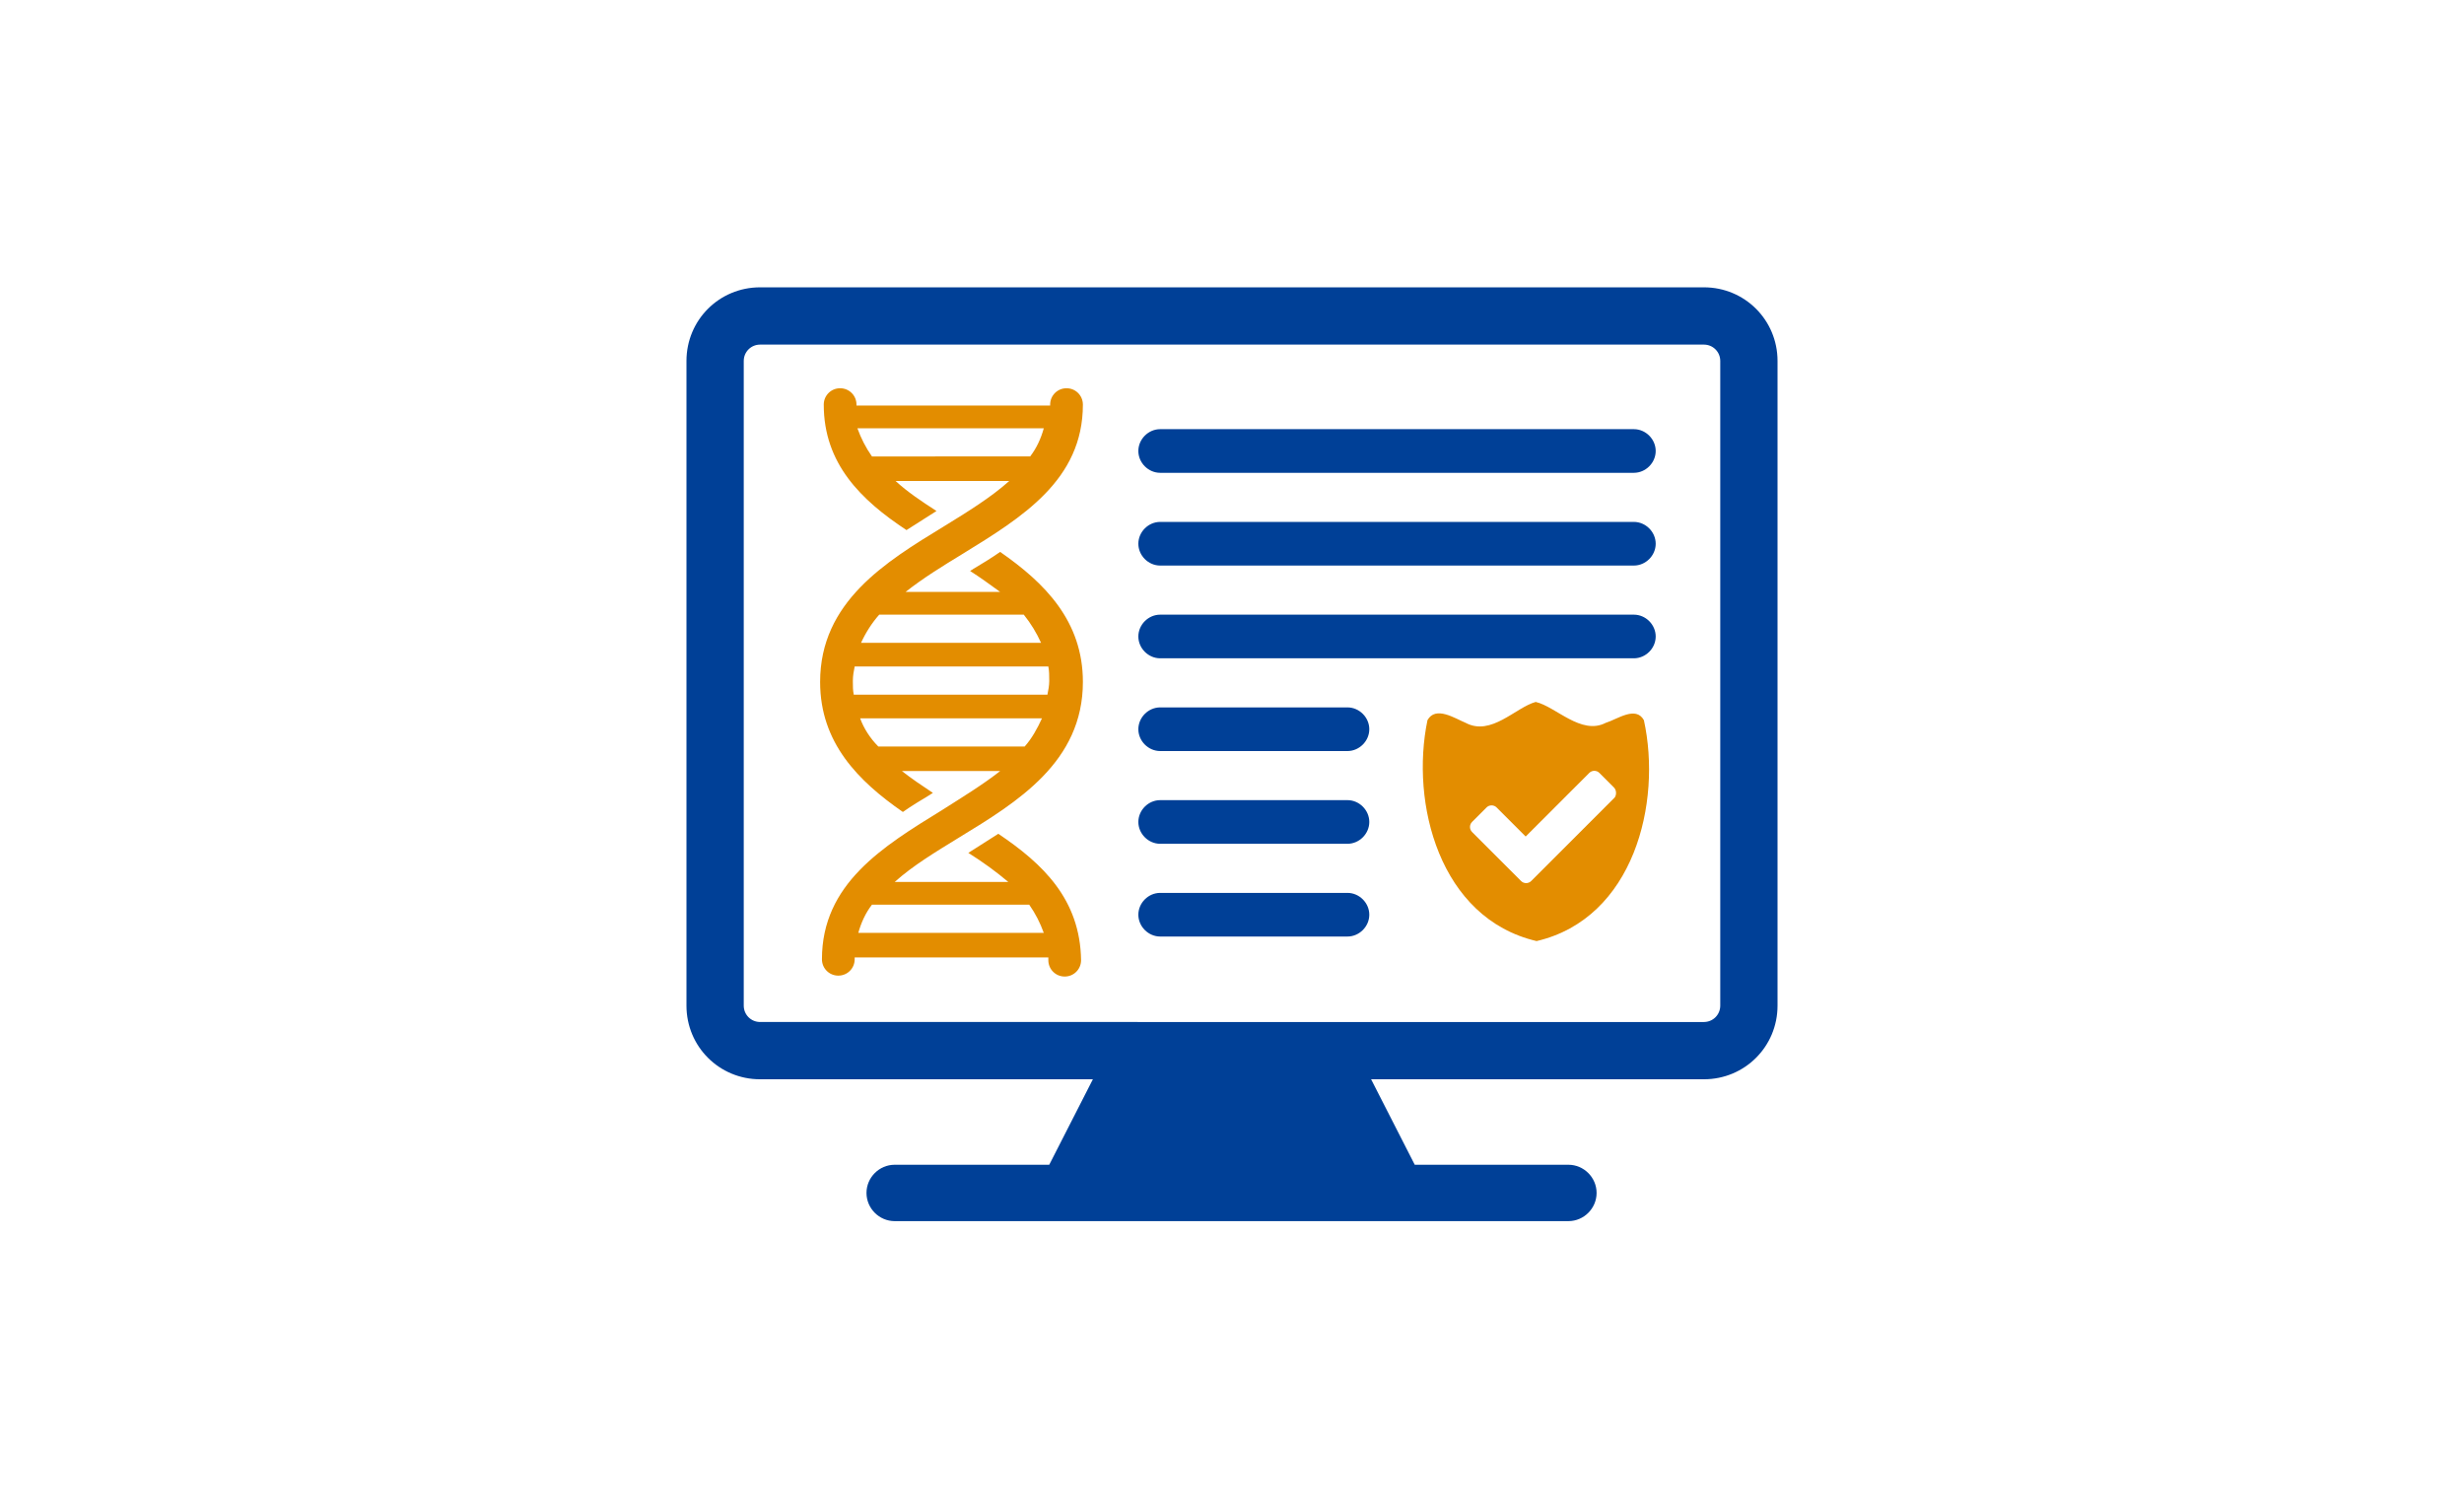
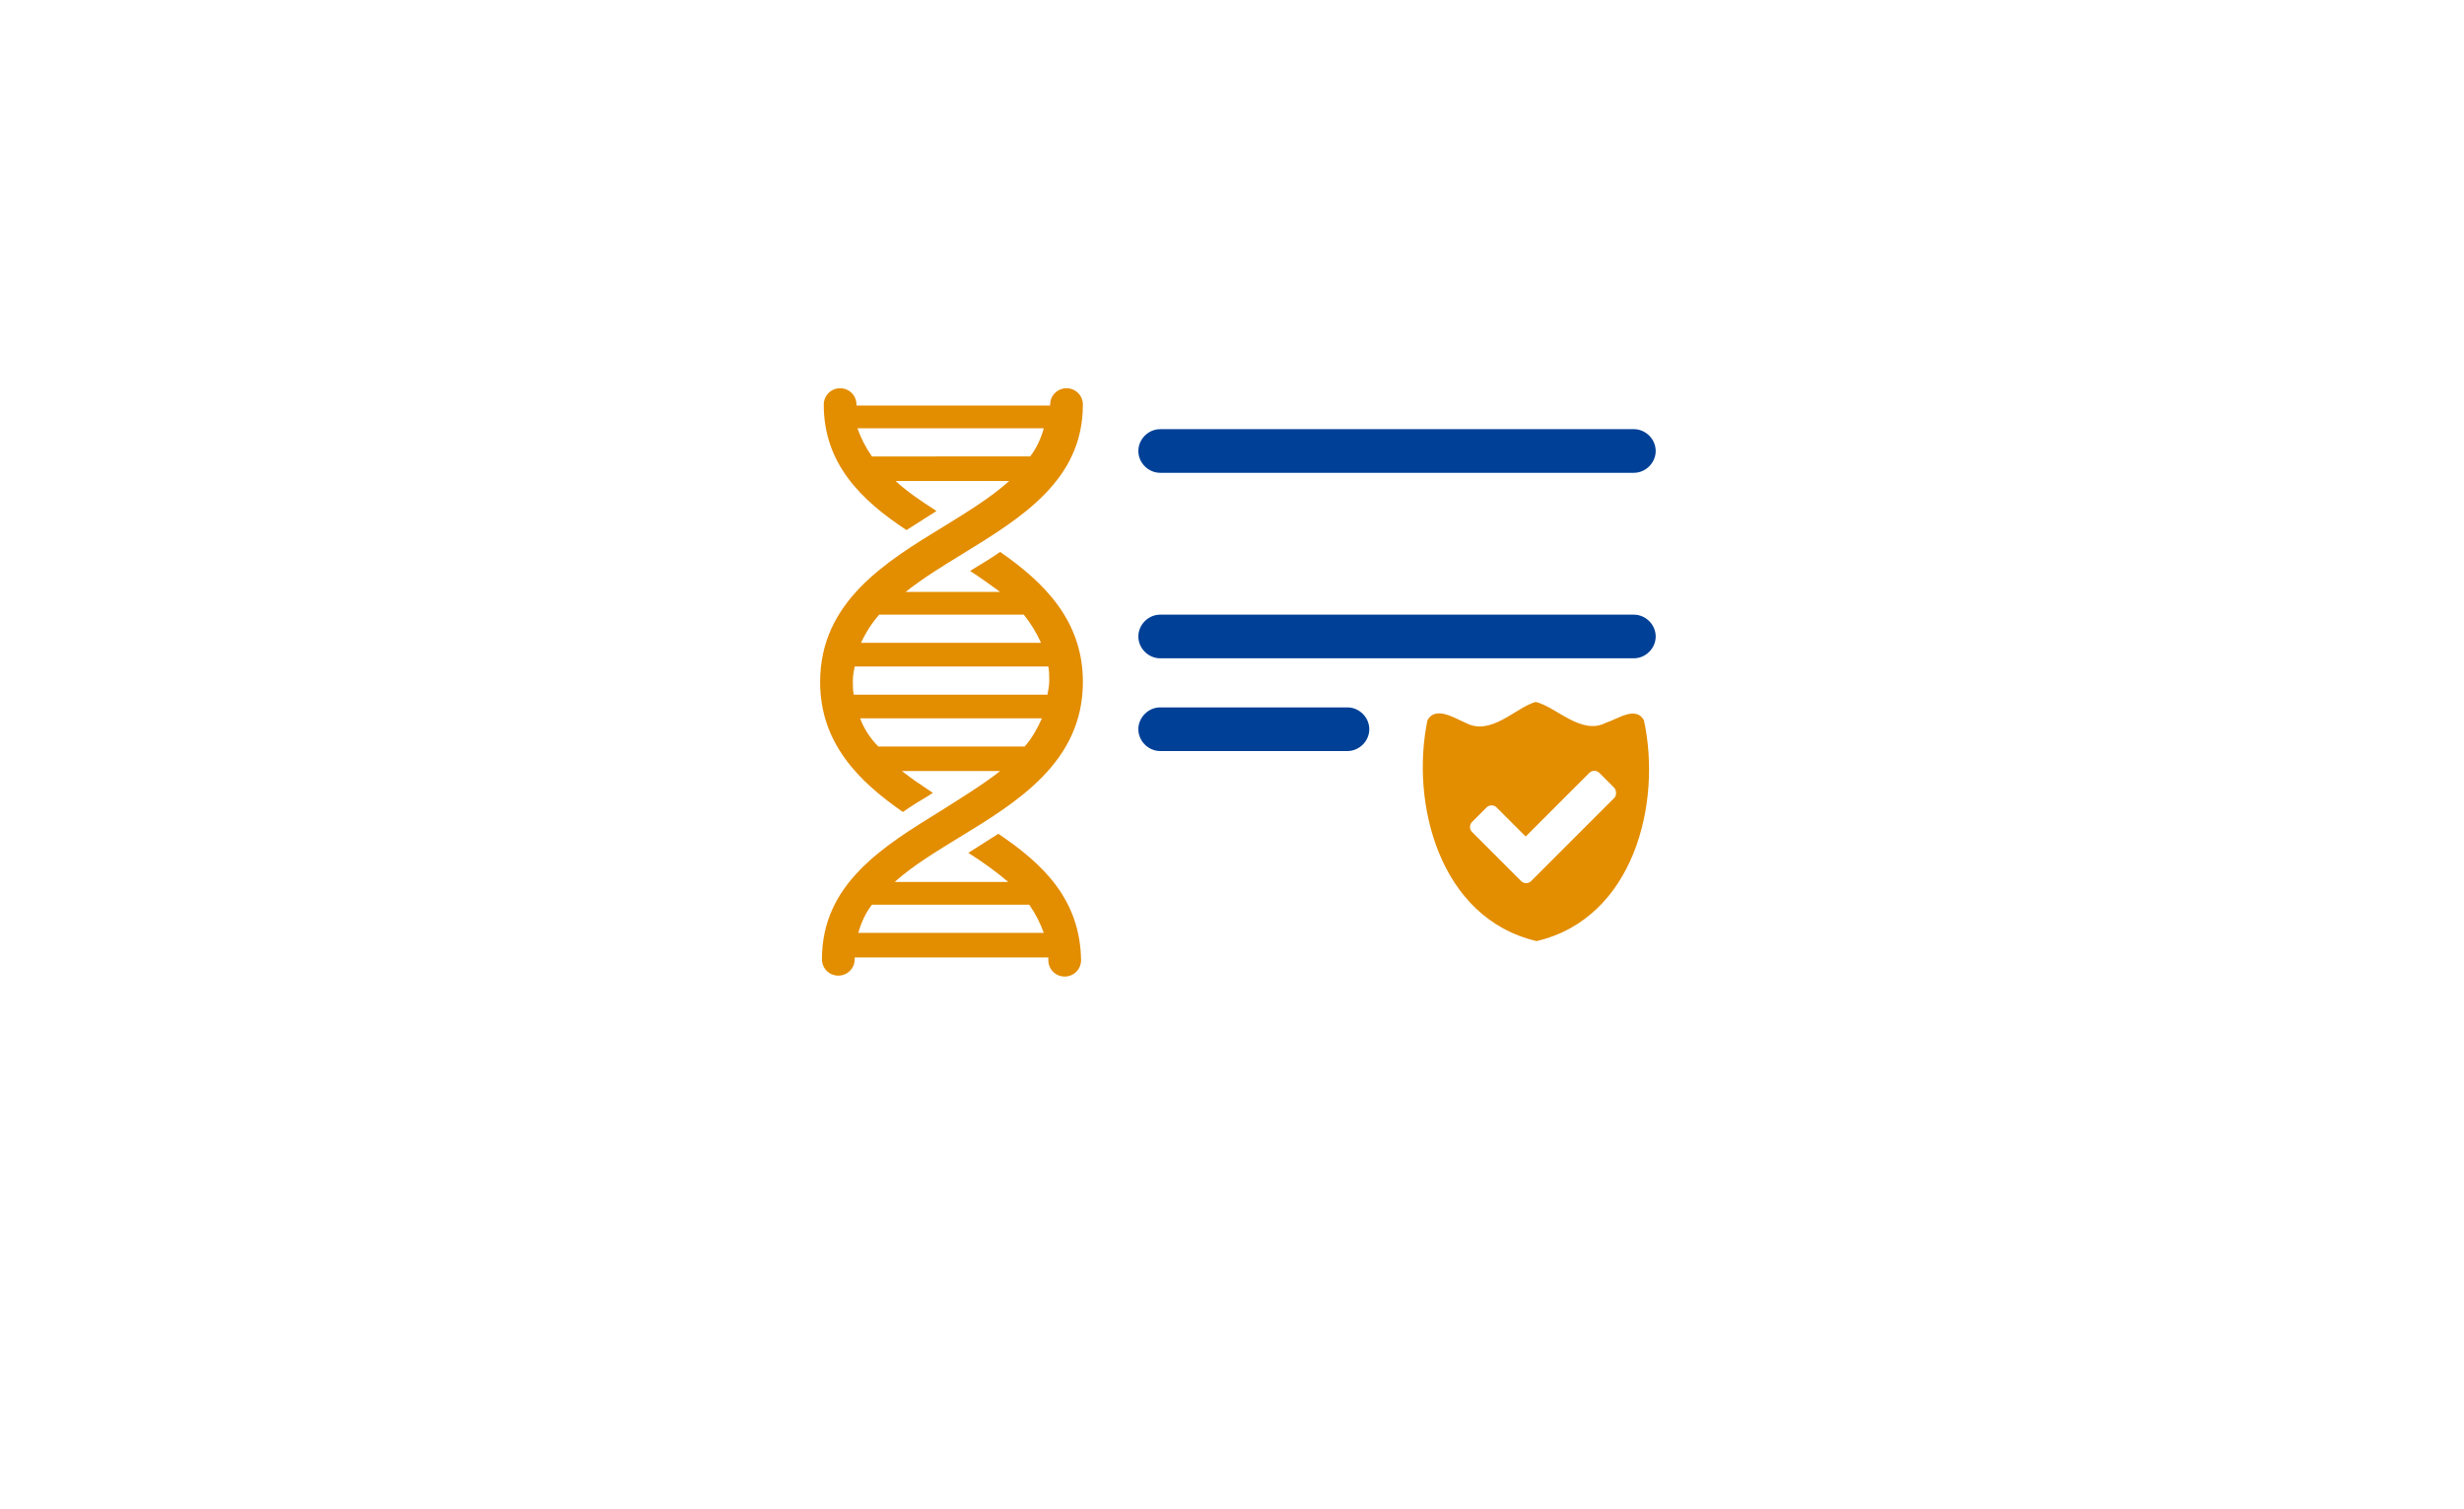
<svg xmlns="http://www.w3.org/2000/svg" version="1.1" id="レイヤー_1" x="0px" y="0px" viewBox="0 0 271 166" style="enable-background:new 0 0 271 166;" xml:space="preserve">
  <style type="text/css">
	.st0{fill:#FFFFFF;}
	.st1{fill:#E38D00;}
	.st2{fill:#004097;}
</style>
  <rect id="長方形_4595" class="st0" width="271" height="166" />
  <g>
-     <path class="st0" d="M189.2,110.6c0,1-0.8,1.8-1.8,1.8H83.6c-1,0-1.8-0.8-1.8-1.8V39.7c0-1,0.8-1.8,1.8-1.8h103.8   c1,0,1.8,0.8,1.8,1.8V110.6z" />
    <path class="st1" d="M169,103.5c-10.7-2.5-13.9-15.2-12-24.3c0.9-1.6,3-0.2,4.2,0.3c2.8,1.5,5.5-1.7,7.7-2.3c2.2,0.5,5,3.7,7.7,2.3   c1.3-0.4,3.3-1.9,4.2-0.3C182.8,88.3,179.7,101,169,103.5z" />
    <path class="st1" d="M109.8,91.7c-1.1,0.7-2.2,1.4-3.3,2.1c1.6,1,3.1,2.1,4.4,3.2l-12.5,0c2-1.8,4.5-3.3,7.1-4.9   c6.4-3.9,13.6-8.3,13.6-17.1c0-6.7-4.2-10.9-9.1-14.3c-1,0.7-2,1.3-3,1.9c-0.1,0.1-0.2,0.1-0.3,0.2c1.1,0.7,2.2,1.5,3.3,2.3   l-10.4,0c1.9-1.5,4-2.8,6.3-4.2c6.5-4,13.2-8.1,13.2-16.4c0-1-0.8-1.8-1.8-1.8c-1,0-1.8,0.8-1.8,1.8c0,0,0,0,0,0.1l-21.3,0   c0,0,0-0.1,0-0.1c0-1-0.8-1.8-1.8-1.8c-1,0-1.8,0.8-1.8,1.8c0,6.5,4.1,10.5,9.1,13.8c1.1-0.7,2.2-1.4,3.3-2.1   c-1.7-1.1-3.2-2.1-4.5-3.3H111c-2,1.8-4.6,3.4-7.2,5c-6.4,3.9-13.6,8.3-13.6,17.1c0,6.7,4.2,10.9,9.1,14.3c1-0.7,2-1.3,3-1.9   c0.1-0.1,0.2-0.1,0.3-0.2c-1.2-0.8-2.4-1.6-3.4-2.4l10.8,0c-1.9,1.5-4.2,2.9-6.4,4.3c-6.5,4-13.2,8.1-13.2,16.4   c0,1,0.8,1.8,1.8,1.8c1,0,1.8-0.8,1.8-1.8c0-0.1,0-0.1,0-0.2l21.3,0c0,0.1,0,0.2,0,0.3c0,1,0.8,1.8,1.8,1.8c1,0,1.8-0.8,1.8-1.8   C118.8,98.9,114.7,95,109.8,91.7z M94.3,47.1l20.5,0c-0.3,1.1-0.8,2.2-1.5,3.1H95.9C95.2,49.2,94.7,48.2,94.3,47.1z M94.6,79l20,0   c-0.5,1.1-1.1,2.2-1.9,3.1l-16.1,0C95.7,81.2,95,80.1,94.6,79z M93.8,74.9c0-0.6,0.1-1.1,0.2-1.6h21.3c0.1,0.5,0.1,1,0.1,1.6   c0,0.5-0.1,1-0.2,1.5l-21.3,0C93.8,75.9,93.8,75.5,93.8,74.9z M114.5,70.7H94.7c0.5-1.1,1.2-2.2,2-3.1l15.9,0   C113.4,68.6,114,69.6,114.5,70.7z M94.4,102.6c0.3-1.1,0.8-2.2,1.5-3.1l17.3,0c0.7,1,1.2,2,1.6,3.1L94.4,102.6z" />
    <path class="st2" d="M179.7,52h-52.1c-1.3,0-2.4-1.1-2.4-2.4c0-1.3,1.1-2.4,2.4-2.4h52.1c1.3,0,2.4,1.1,2.4,2.4   C182.1,50.9,181,52,179.7,52z" />
-     <path class="st2" d="M179.7,62.2h-52.1c-1.3,0-2.4-1.1-2.4-2.4s1.1-2.4,2.4-2.4h52.1c1.3,0,2.4,1.1,2.4,2.4S181,62.2,179.7,62.2z" />
    <path class="st2" d="M179.7,72.4h-52.1c-1.3,0-2.4-1.1-2.4-2.4c0-1.3,1.1-2.4,2.4-2.4h52.1c1.3,0,2.4,1.1,2.4,2.4   C182.1,71.3,181,72.4,179.7,72.4z" />
    <path class="st2" d="M148.2,82.6h-20.6c-1.3,0-2.4-1.1-2.4-2.4c0-1.3,1.1-2.4,2.4-2.4h20.6c1.3,0,2.4,1.1,2.4,2.4   C150.6,81.5,149.5,82.6,148.2,82.6z" />
-     <path class="st2" d="M148.2,92.8h-20.6c-1.3,0-2.4-1.1-2.4-2.4s1.1-2.4,2.4-2.4h20.6c1.3,0,2.4,1.1,2.4,2.4S149.5,92.8,148.2,92.8z   " />
-     <path class="st2" d="M148.2,103h-20.6c-1.3,0-2.4-1.1-2.4-2.4c0-1.3,1.1-2.4,2.4-2.4h20.6c1.3,0,2.4,1.1,2.4,2.4   C150.6,101.9,149.5,103,148.2,103z" />
    <path class="st0" d="M177.5,86.6l-1.6-1.6c-0.3-0.3-0.8-0.3-1.1,0l-7,7l-3.2-3.2c-0.3-0.3-0.8-0.3-1.1,0l-1.6,1.6   c-0.3,0.3-0.3,0.8,0,1.1l3.8,3.8l1.6,1.6c0.3,0.3,0.8,0.3,1.1,0l1.6-1.6l7.6-7.6C177.8,87.4,177.8,86.9,177.5,86.6z" />
-     <path class="st2" d="M187.4,31.6H83.6c-4.5,0-8.1,3.6-8.1,8.1v70.9c0,4.5,3.6,8.1,8.1,8.1h36.6l-4.8,9.4h-17   c-1.7,0-3.1,1.4-3.1,3.1s1.4,3.1,3.1,3.1h74.1c1.7,0,3.1-1.4,3.1-3.1s-1.4-3.1-3.1-3.1h-16.9l-4.8-9.4h36.6c4.5,0,8.1-3.6,8.1-8.1   V39.7C195.5,35.2,191.9,31.6,187.4,31.6z M189.2,110.6c0,1-0.8,1.8-1.8,1.8H83.6c-1,0-1.8-0.8-1.8-1.8V39.7c0-1,0.8-1.8,1.8-1.8   h103.8c1,0,1.8,0.8,1.8,1.8V110.6z" />
  </g>
</svg>